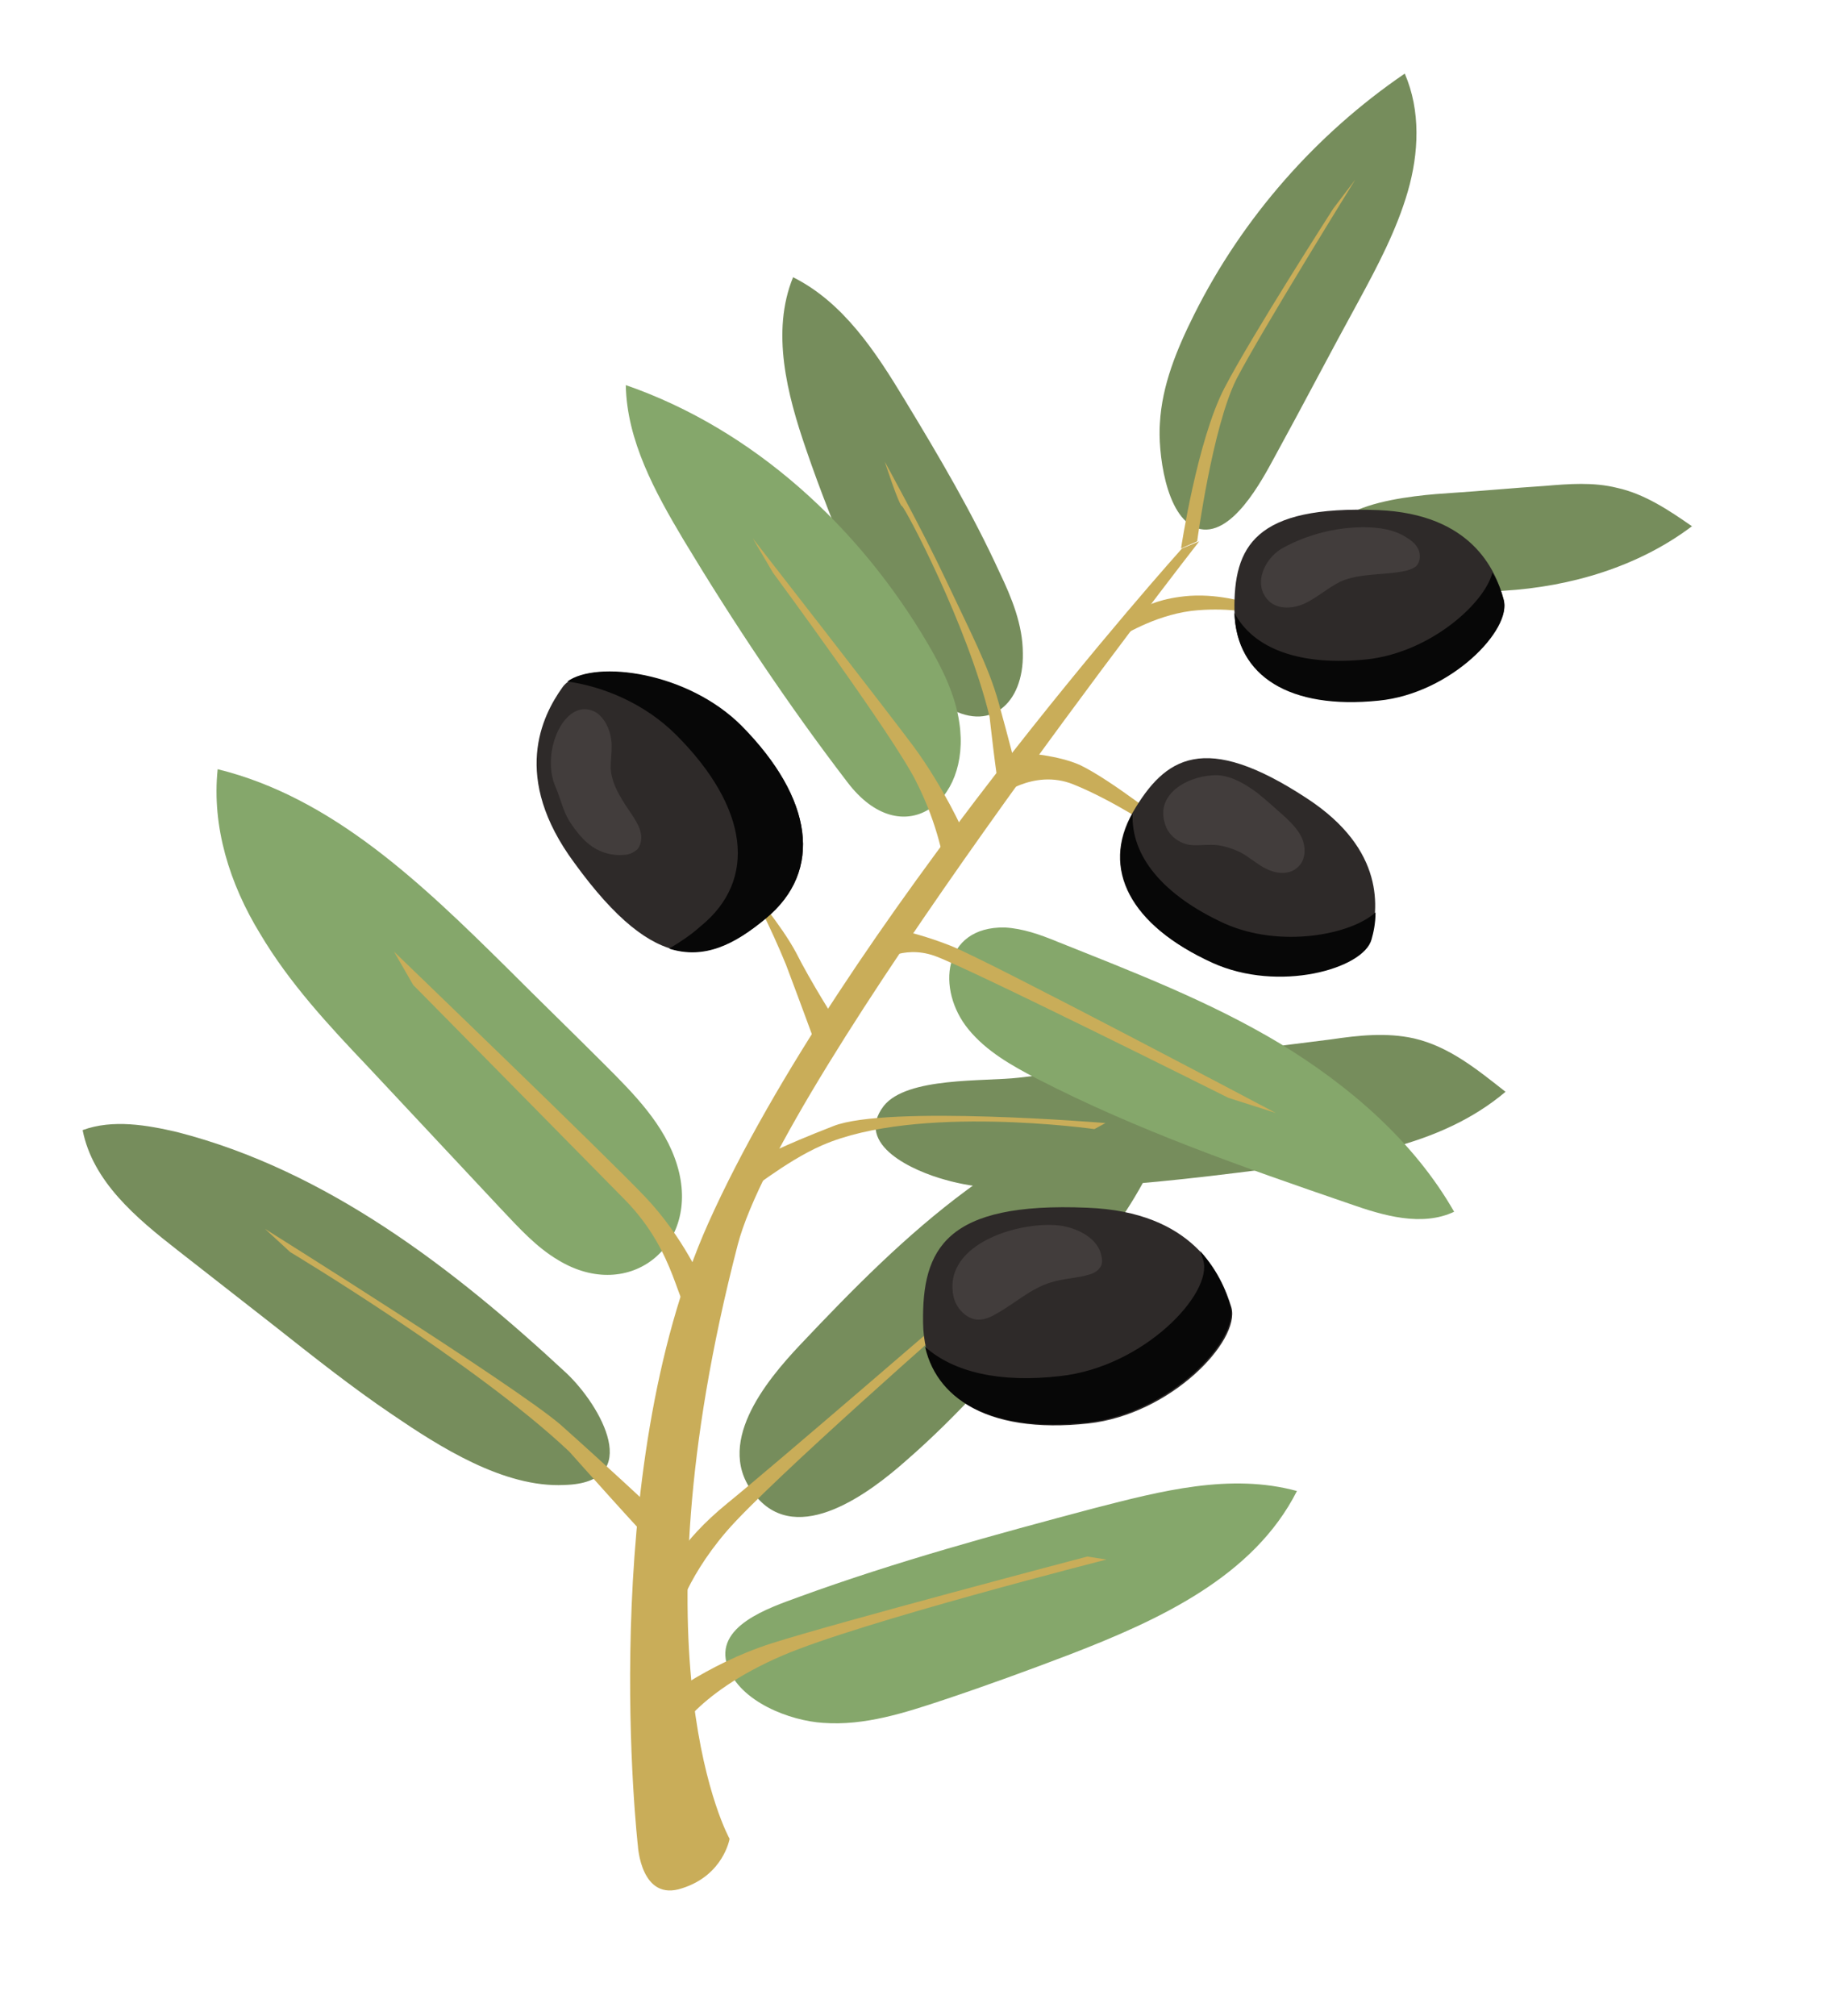
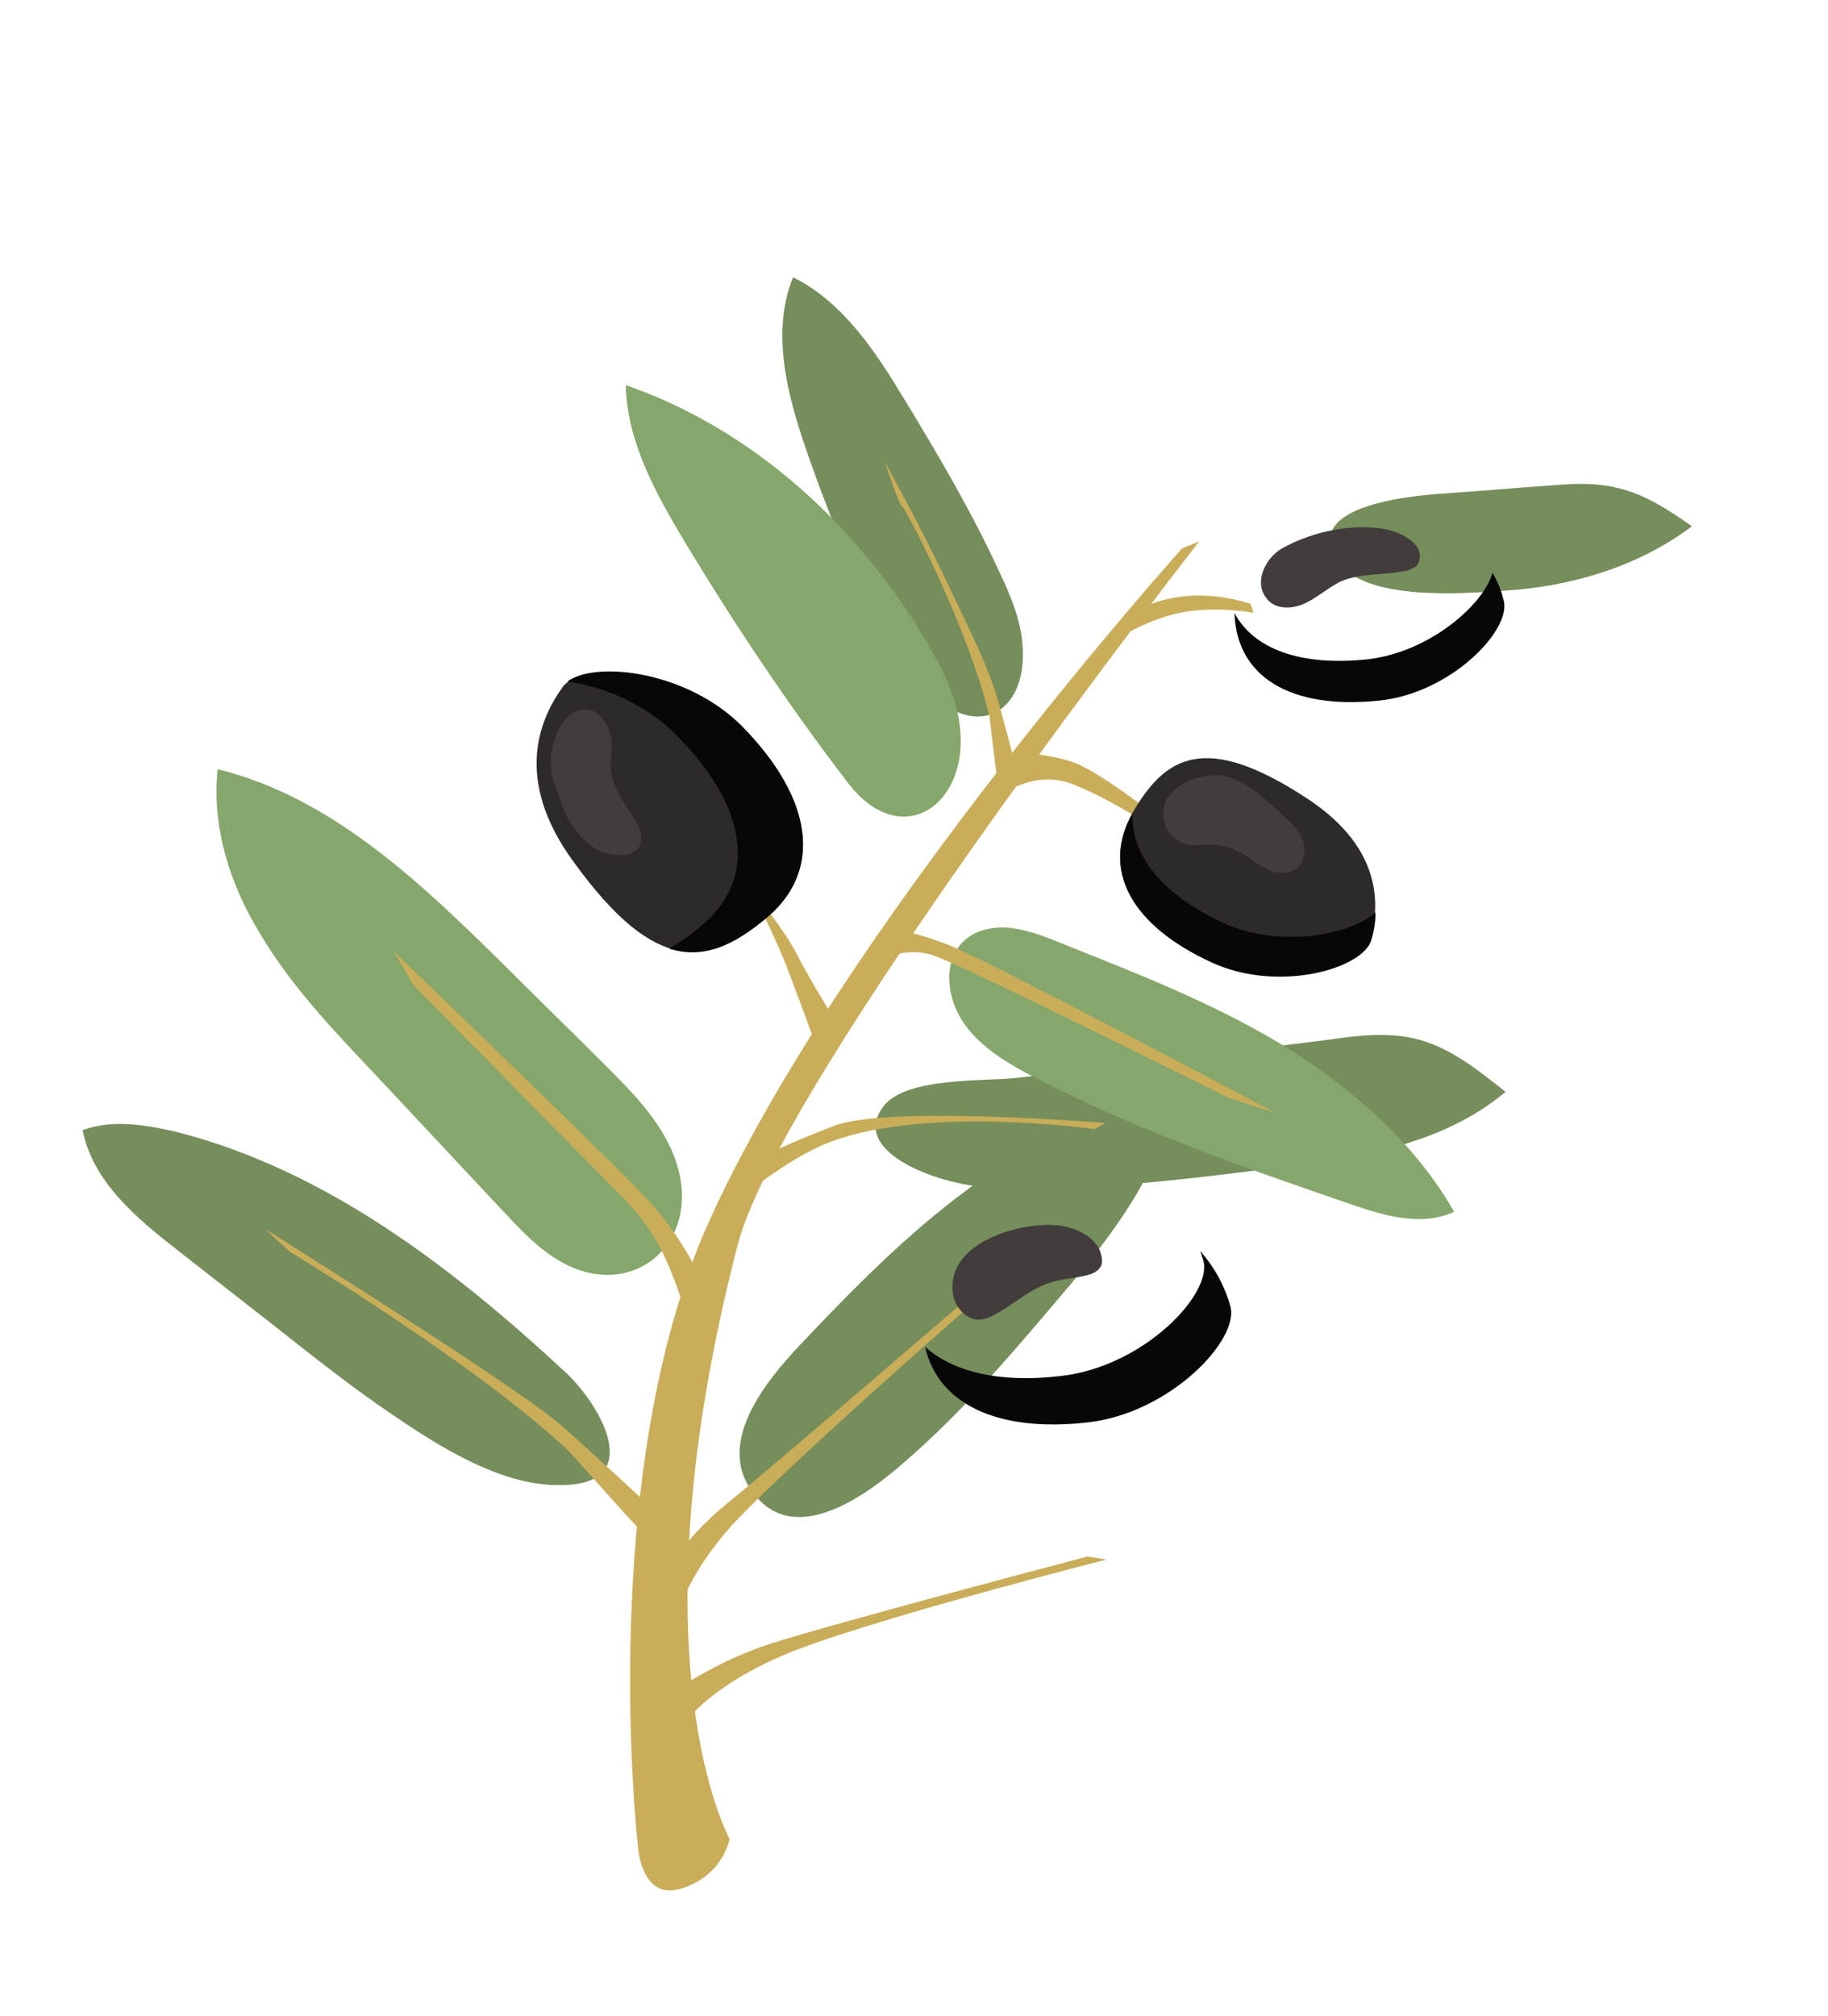
<svg xmlns="http://www.w3.org/2000/svg" data-bbox="8.2 7.3 159.7 180.225" viewBox="0 0 181.4 200" data-type="color">
  <g>
    <path d="M79.4 133.4c5.2-5.5 10.5-10.9 16.6-15.4 6.1-4.5 13-8 20.5-9.2-1.4 8.1-7 14.8-12.3 21-4.5 5.3-9 10.5-14.3 15.1-3.5 3.1-10.7 8.6-14.9 3.5-4.3-5 1-11.4 4.4-15z" fill="#768d5c" data-color="1" />
    <path d="M65.9 156.6c.2-.4 1.5-3.6 6.3-7.5s23.1-19.7 23.1-19.7l.3.7s-19.2 16.8-23.5 21.8c-4.3 5-5.2 9.2-5.2 9.2l-1-4.5z" fill="#c9ad59" data-color="2" />
    <path d="M78 95.7c1.4 3.7 2.9 7.8 2.9 7.8l2.1-2.1s-2.6-4.1-4-6.9c-1.5-2.8-4.5-6.3-4.5-6.3s2 3.8 3.5 7.5z" fill="#c9ad59" data-color="2" />
    <path d="M63.3 183.1s-4.2-36.8 7-61.8c13.1-29.2 47-66.9 47-66.9l1.7-.7s-41.5 53.2-45.8 69.8c-10.7 41.3-.8 58.9-.8 58.9s-.6 3.6-4.7 4.9c-4.1 1.4-4.4-4.2-4.4-4.2z" fill="#c9ad59" data-color="2" />
-     <path d="M91.6 131.2c.1 7.4 6.3 11.1 16.4 10 8.2-.9 15.1-8.2 14.2-11.5-1-3.3-3.8-9.5-14.3-9.9-14.1-.6-16.4 4.1-16.3 11.4z" fill="#2e2a29" data-color="3" />
+     <path d="M91.6 131.2z" fill="#2e2a29" data-color="3" />
    <path d="M119.4 125c1 3.3-5.9 10.6-14.2 11.5-6 .7-10.6-.4-13.4-2.9 1.3 5.7 7.2 8.5 16.1 7.5 8.2-.9 15.1-8.2 14.2-11.5-.4-1.5-1.3-3.6-3-5.5l.3.9z" fill="#070707" data-color="4" />
    <path d="M76 91.1c5.7-4.7 4.7-11.9-2.4-19-5.9-5.9-15.9-6.7-17.8-3.9-2 2.8-5.1 8.9 1.2 17.4 8.2 11.3 13.3 10.1 19 5.5z" fill="#2e2a29" data-color="3" />
    <path d="M73.6 72c-5.4-5.4-14.4-6.5-17.3-4.4 3.6.5 7.7 2.2 10.8 5.3 7.2 7.2 8.1 14.4 2.4 19-1 .9-2.1 1.6-3.1 2.2 3.5 1.1 6.5-.4 9.6-3 5.7-4.7 4.7-11.9-2.4-19.1z" fill="#070707" data-color="4" />
    <path d="M38.9 140.3c-4-2.7-7.9-5.8-11.7-8.8l-9.6-7.5c-4.1-3.2-8.4-6.8-9.4-11.9 3-1.1 6.4-.5 9.4.2 14.8 3.8 27.4 13.5 38.6 23.9 3.4 3.2 7.8 10.9-.2 11.1-6 .3-12.4-3.8-17.1-7z" fill="#768d5c" data-color="1" />
    <path d="M93.7 117c3.4 1 7 1 10.6.9 7.1-.2 14.1-1 21.1-1.9 8.5-1 17.5-2.2 24-7.7-2.8-2.2-5.6-4.5-9.1-5.3-2.7-.6-5.5-.3-8.2.1-10.3 1.3-20.7 2.6-31 3.8-3.4.4-11.1-.1-13.4 2.8-3 3.9 3.1 6.5 6 7.3z" fill="#768d5c" data-color="1" />
    <path d="M84.7 56.7c-1.7-4-3.3-8-4.7-12.1-1.9-5.5-3.5-11.7-1.3-17.1 5 2.5 8.2 7.4 11.1 12.2 3.4 5.6 6.7 11.2 9.4 17.1 1.2 2.5 2.3 5.2 2.3 8 .1 5-3.3 8-7.7 5.2-4.5-2.9-7.1-8.5-9.1-13.3z" fill="#768d5c" data-color="1" />
-     <path d="M115.1 42c.2-3.8 1.7-7.4 3.4-10.8 4.8-9.6 12.1-17.9 20.9-23.9 1.6 3.7 1.4 7.9.3 11.7-1.1 3.8-3 7.4-4.9 10.9-2.8 5.1-5.5 10.3-8.3 15.4-1.2 2.2-4.3 8.2-7.7 7.1-3.2-1.1-3.9-7.8-3.7-10.4z" fill="#768d5c" data-color="1" />
    <path d="M55.4 125c-2.2-1.3-3.9-3.2-5.7-5.1l-13.2-14.1c-3.9-4.1-7.8-8.3-10.7-13.2-3-4.9-4.8-10.6-4.2-16.3C33 79.1 41.9 87.7 50.3 96c3.2 3.2 6.5 6.4 9.7 9.6 2.9 2.9 6 6 7.2 10 2.4 7.9-4.7 13.7-11.8 9.4z" fill="#85a76b" data-color="5" />
-     <path d="M81.7 170.9c4.1.3 8.1-1 12-2.3 4.2-1.4 8.3-2.9 12.5-4.5 8.8-3.4 18.2-7.7 22.5-16.2-6.6-1.8-13.5 0-20.1 1.7-9.8 2.6-19.7 5.3-29.3 8.8-3 1.1-8.5 2.9-7.1 6.9 1.2 3.5 6.2 5.4 9.5 5.6z" fill="#85a76b" data-color="5" />
    <path d="M84.1 77.6c-5.9-7.7-11.3-15.8-16.3-24.1-2.8-4.7-5.6-9.8-5.7-15.3 12.7 4.4 23.2 14.1 30 25.7 1.4 2.4 2.7 5 3.1 7.8 1.2 8-5.7 13-11.1 5.9z" fill="#85a76b" data-color="5" />
    <path d="M96.1 102.1c1.8 2.2 4.3 3.6 6.8 4.9 9.9 5.1 20.5 8.8 31 12.4 3.4 1.2 7.2 2.3 10.4.8-4-7-10.4-12.5-17.3-16.7-7-4.2-14.6-7.1-22.1-10.1-1.7-.7-3.4-1.3-5.2-1.4-6.2-.1-6.8 6.2-3.6 10.1z" fill="#85a76b" data-color="5" />
    <path d="M94.6 128.5c.2 1.2 1.3 2.4 2.5 2.4.7 0 1.3-.3 1.8-.6 1.8-1 3.4-2.5 5.4-3.1 1.3-.4 2.6-.4 3.9-.8.3-.1.7-.3.9-.6.3-.3.3-.8.2-1.2-.3-1.7-2.2-2.7-3.9-3-3.8-.6-11.8 1.6-10.8 6.9z" fill="#423d3c" data-color="6" />
    <path d="M55.1 78c.5 1.1.8 2.6 1.5 3.6.6.9 1.3 1.8 2.2 2.4.9.6 2 .9 3.1.8.5 0 .9-.2 1.3-.5.4-.4.5-1.1.4-1.6-.1-.6-.4-1.1-.7-1.6-1-1.5-2.2-3.1-2.3-4.9 0-.7.1-1.4.1-2.2 0-1.2-.5-2.6-1.5-3.3-3-1.8-5.6 3.7-4.1 7.3z" fill="#423d3c" data-color="6" />
    <path d="M65.2 169s4.8-3.9 11.4-6c6.6-2.1 31.3-8.6 31.3-8.6l1.9.3s-24.4 6.2-32.1 9.5c-9.1 3.9-11 8.5-11 8.5l-1.5-3.7z" fill="#c9ad59" data-color="2" />
    <path d="M65 153.3c-.4-.2-8.5-9.3-8.5-9.3-9.2-8.7-27.7-19.8-27.7-19.8l-2.5-2.3s24.6 15.4 29.3 19.4c4.6 4.1 9.1 8.3 9.1 8.3l.3 3.7z" fill="#c9ad59" data-color="2" />
    <path d="M68.8 130.6c-1.7-.8-1.5-6.2-6.8-11.6-5.3-5.4-21-21.3-21-21.3l-1.9-3.3s21 20.2 24.9 24.3c3.9 4.1 5.8 8.7 5.8 8.7l-1 3.2z" fill="#c9ad59" data-color="2" />
    <path d="M73.4 118.7c.6-.2 4.5-3.5 8.2-5.1 9.4-4.1 27-1.6 27-1.6l1.1-.6s-21.7-1.8-27 .3c-5.4 2.1-6.9 3-6.9 3l-2.4 4z" fill="#c9ad59" data-color="2" />
    <path d="M87.2 95.5s2.3-1.8 5.5-.7 29.2 14.1 29.2 14.1l4.7 1.5S97.9 95.2 94.3 93.8c-3.6-1.4-5.5-1.6-5.5-1.6l-1.6 3.3z" fill="#c9ad59" data-color="2" />
    <path d="M99 79.1s3.5-2.9 7.5-1.3c4 1.6 8.6 4.7 8.6 4.7l.6-.8s-5.4-4.3-8.5-5.8c-2.2-1-5.5-1.2-5.5-1.2L99 79.1z" fill="#c9ad59" data-color="2" />
    <path d="M112.4 80.6c-3.2 5.6-.2 11.2 7.8 14.8 6.6 3 15 .6 15.8-2.3.8-2.9 1.5-8.8-6.3-13.9-10.2-6.7-14.1-4.1-17.3 1.4z" fill="#2e2a29" data-color="3" />
    <path d="M121.5 91.6c-6.1-2.8-9.3-6.7-9.1-10.9-3.1 5.5-.2 11.1 7.9 14.8 6.6 3 15 .6 15.8-2.3.2-.7.4-1.6.4-2.7-2.4 2.2-9.4 3.6-15 1.1z" fill="#070707" data-color="4" />
    <path d="M115.6 81.7c.3 1.1 1.3 1.9 2.4 2.1.7.1 1.4 0 2.2 0 1 0 1.9.3 2.8.7 1 .5 1.8 1.3 2.7 1.7 1 .5 2.3.6 3.1-.2.7-.6.8-1.7.5-2.6-.3-.9-1-1.6-1.6-2.2-1-.9-2-1.8-3-2.6-1.1-.8-2.4-1.6-3.8-1.7-2.7-.1-6.3 1.7-5.3 4.8z" fill="#423d3c" data-color="6" />
-     <path d="M93.7 85.8s-.5-3.8-2.8-8.3c-2.3-4.6-14.2-20.7-14.2-20.7l-2-3.4s13.4 17.2 16 20.7c3 4.1 4.9 8.4 4.9 8.4l-1.9 3.3z" fill="#c9ad59" data-color="2" />
    <path d="M99.1 77.9c-.2-.5-.9-6.8-.9-6.8-2.2-9.1-8.4-20.8-8.7-20.9-.3-.1-1.7-4.4-1.7-4.4s3.7 6.7 6.1 11.8c2.4 5.1 4.2 8.5 5.2 12.1 1 3.6 1.7 6.4 1.7 6.4l-1.7 1.8z" fill="#c9ad59" data-color="2" />
    <path d="M110.9 63.3c.5-.2 3.5-2.2 7.3-2.7 3.4-.4 6.2.2 6.2.2l-.3-.9s-2.8-1-6-.8c-2.8.2-4.4 1-4.6 1.2-.3.2-2.6 3-2.6 3z" fill="#c9ad59" data-color="2" />
    <path d="M149.2 58.6c6.7-.4 13.4-2.4 18.7-6.4-2.3-1.6-4.7-3.2-7.4-3.8-2.4-.6-4.8-.4-7.2-.2-3.1.2-6.2.5-9.3.7-3.1.2-15.2 1-11.2 6.8 2.6 3.9 12.2 3.2 16.4 2.9z" fill="#768d5c" data-color="1" />
-     <path d="M122.5 60.6c.1 6.4 5.5 9.7 14.3 8.8 7.2-.7 13.3-7.1 12.4-10-.8-2.9-3.2-8.4-12.4-8.8-12.3-.5-14.4 3.6-14.3 10z" fill="#2e2a29" data-color="3" />
    <path d="M135.7 65.4c-6.6.7-11.3-1-13.2-4.6.2 6.3 5.5 9.6 14.3 8.7 7.2-.7 13.3-7.1 12.4-10-.2-.8-.5-1.7-1.1-2.7-.8 3.1-6.2 7.9-12.4 8.6z" fill="#070707" data-color="4" />
    <path d="M125.9 59.6c.9.9 2.5.8 3.7.2 1.2-.6 2.2-1.5 3.4-2.1 2-.9 4.4-.6 6.6-1.1.3-.1.6-.2.9-.4.4-.4.5-1 .3-1.6-.2-.5-.6-.9-1.1-1.2-1.3-.9-2.9-1.1-4.4-1.1-2.7 0-5.5.7-7.9 2-1.8.9-3.2 3.6-1.5 5.3z" fill="#423d3c" data-color="6" />
-     <path d="M117.2 54.4s1.6-10.7 4.3-15.9c2.7-5.2 10.8-17.8 10.8-17.8l2.2-2.9s-9.3 15-11.8 19.8c-2.4 4.8-3.9 16.1-3.9 16.1l-1.6.7z" fill="#c9ad59" data-color="2" />
  </g>
</svg>